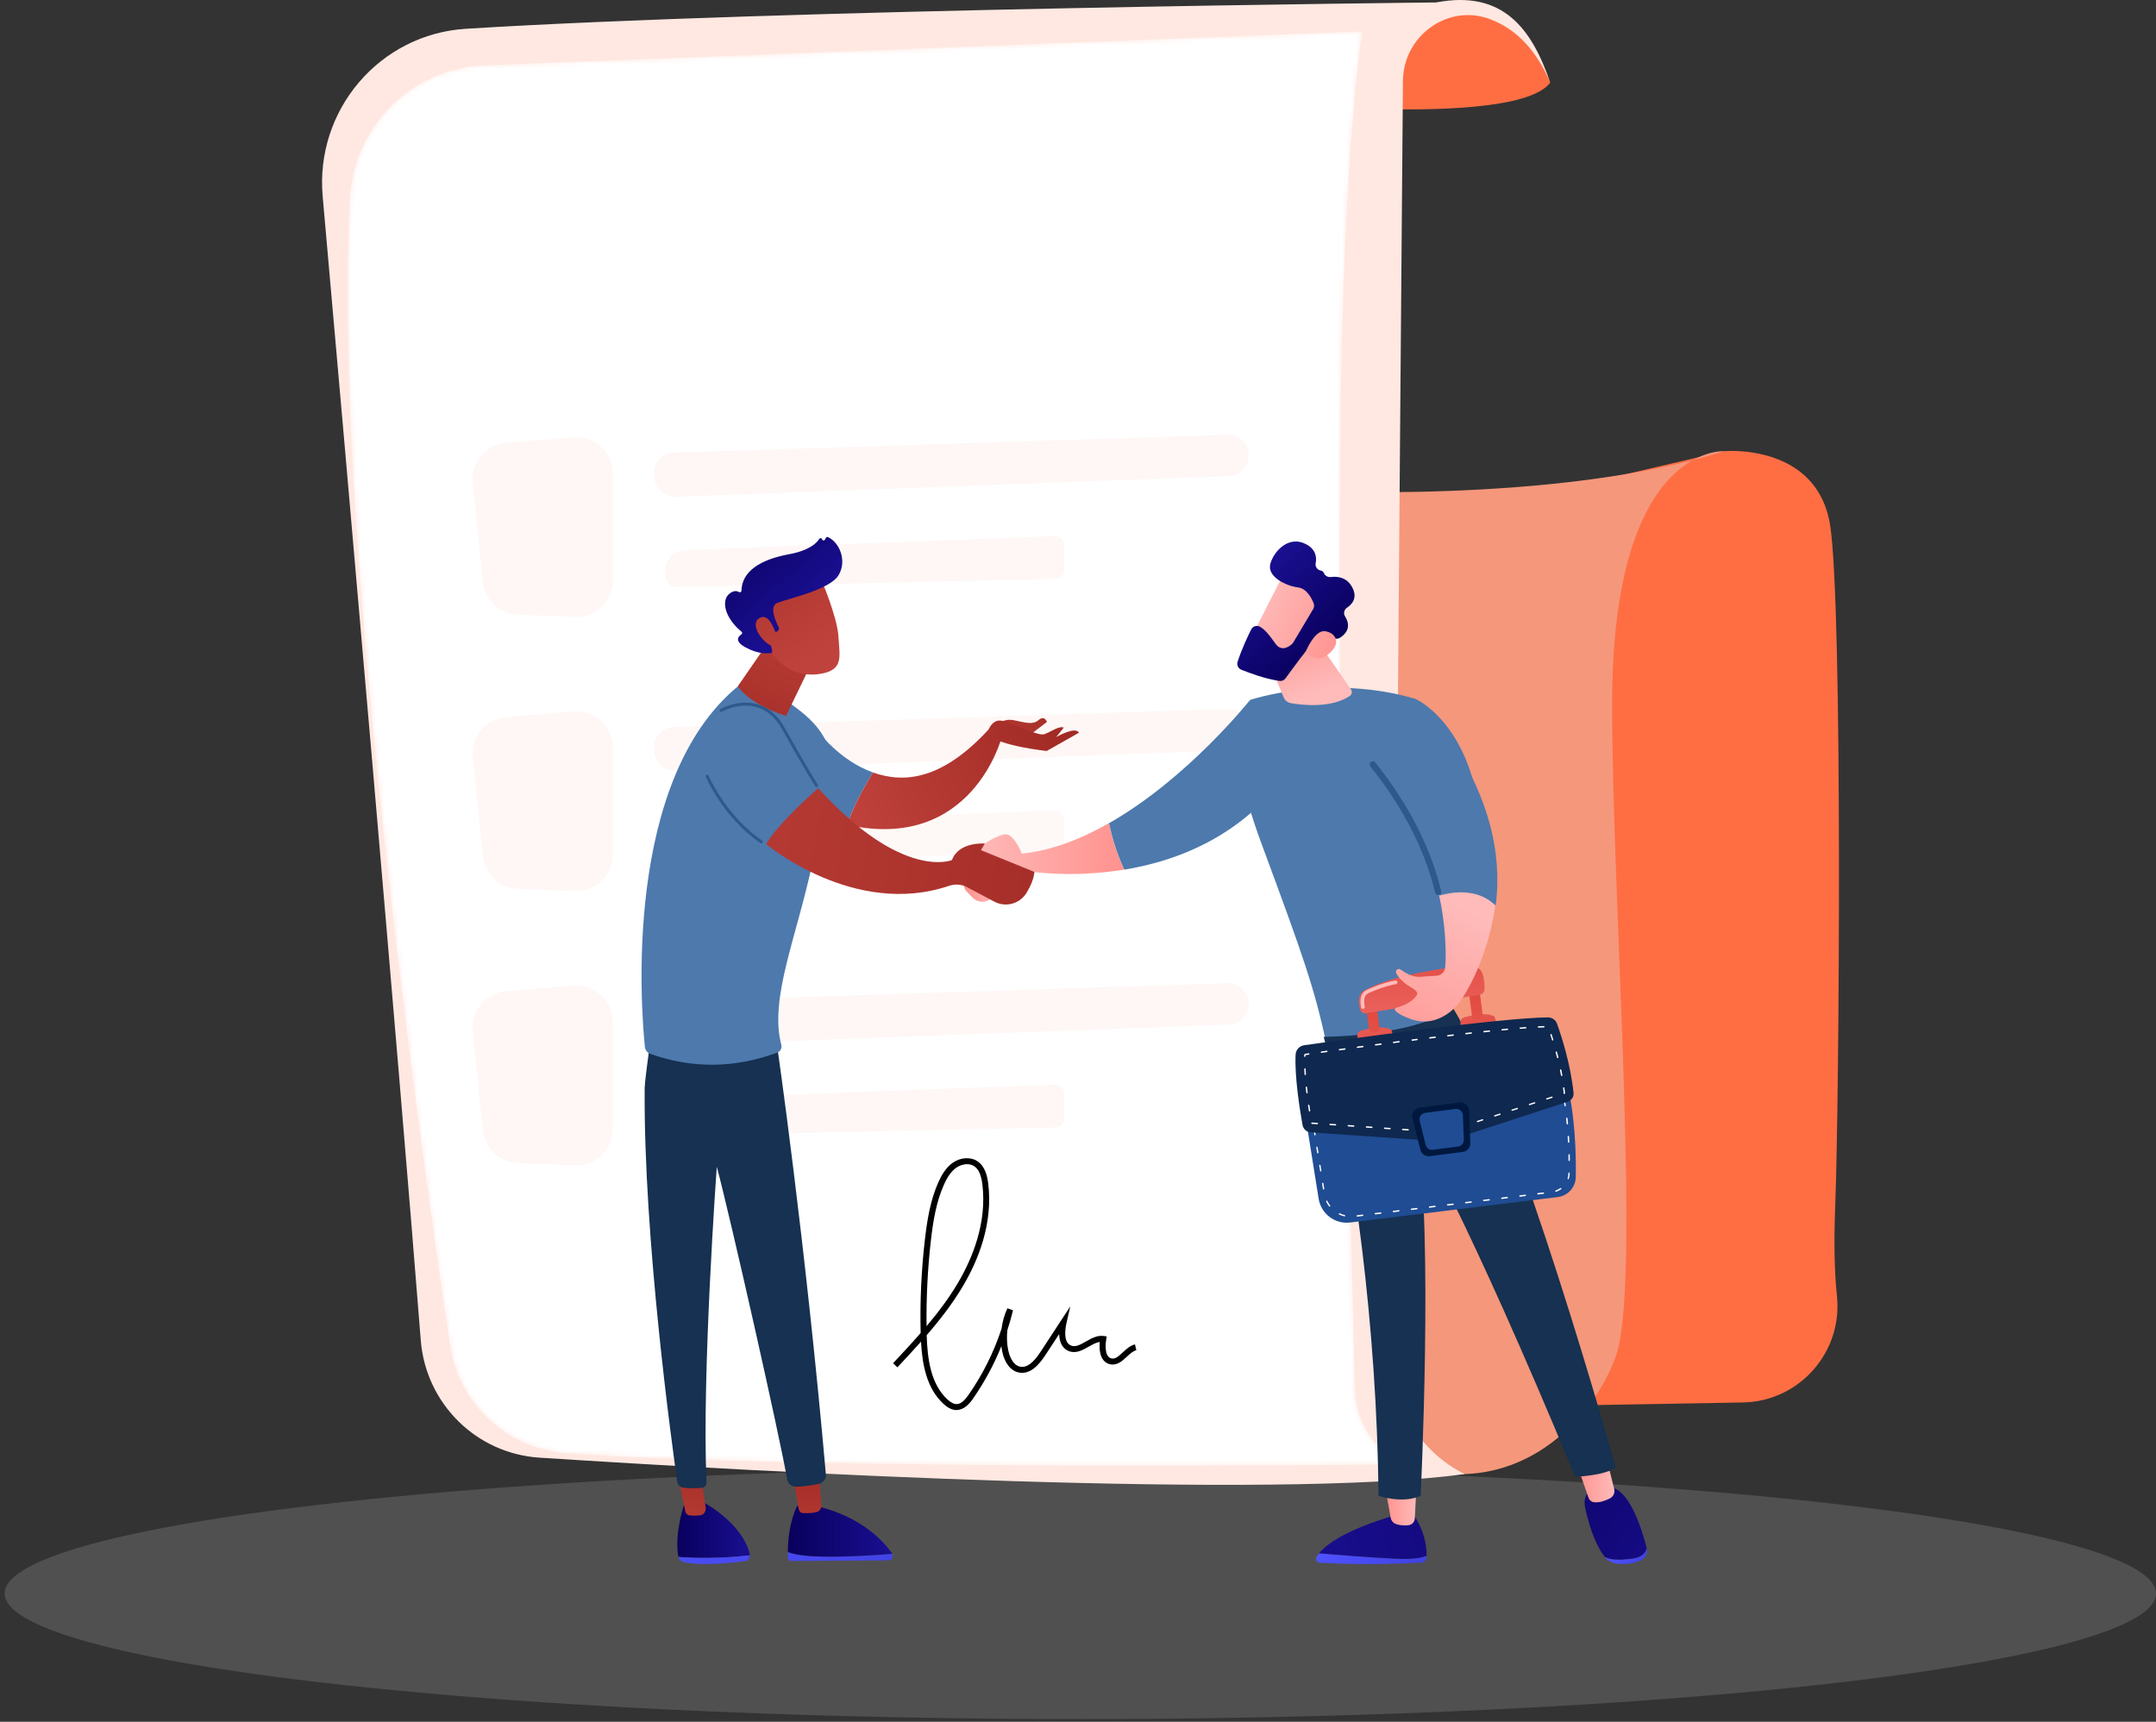
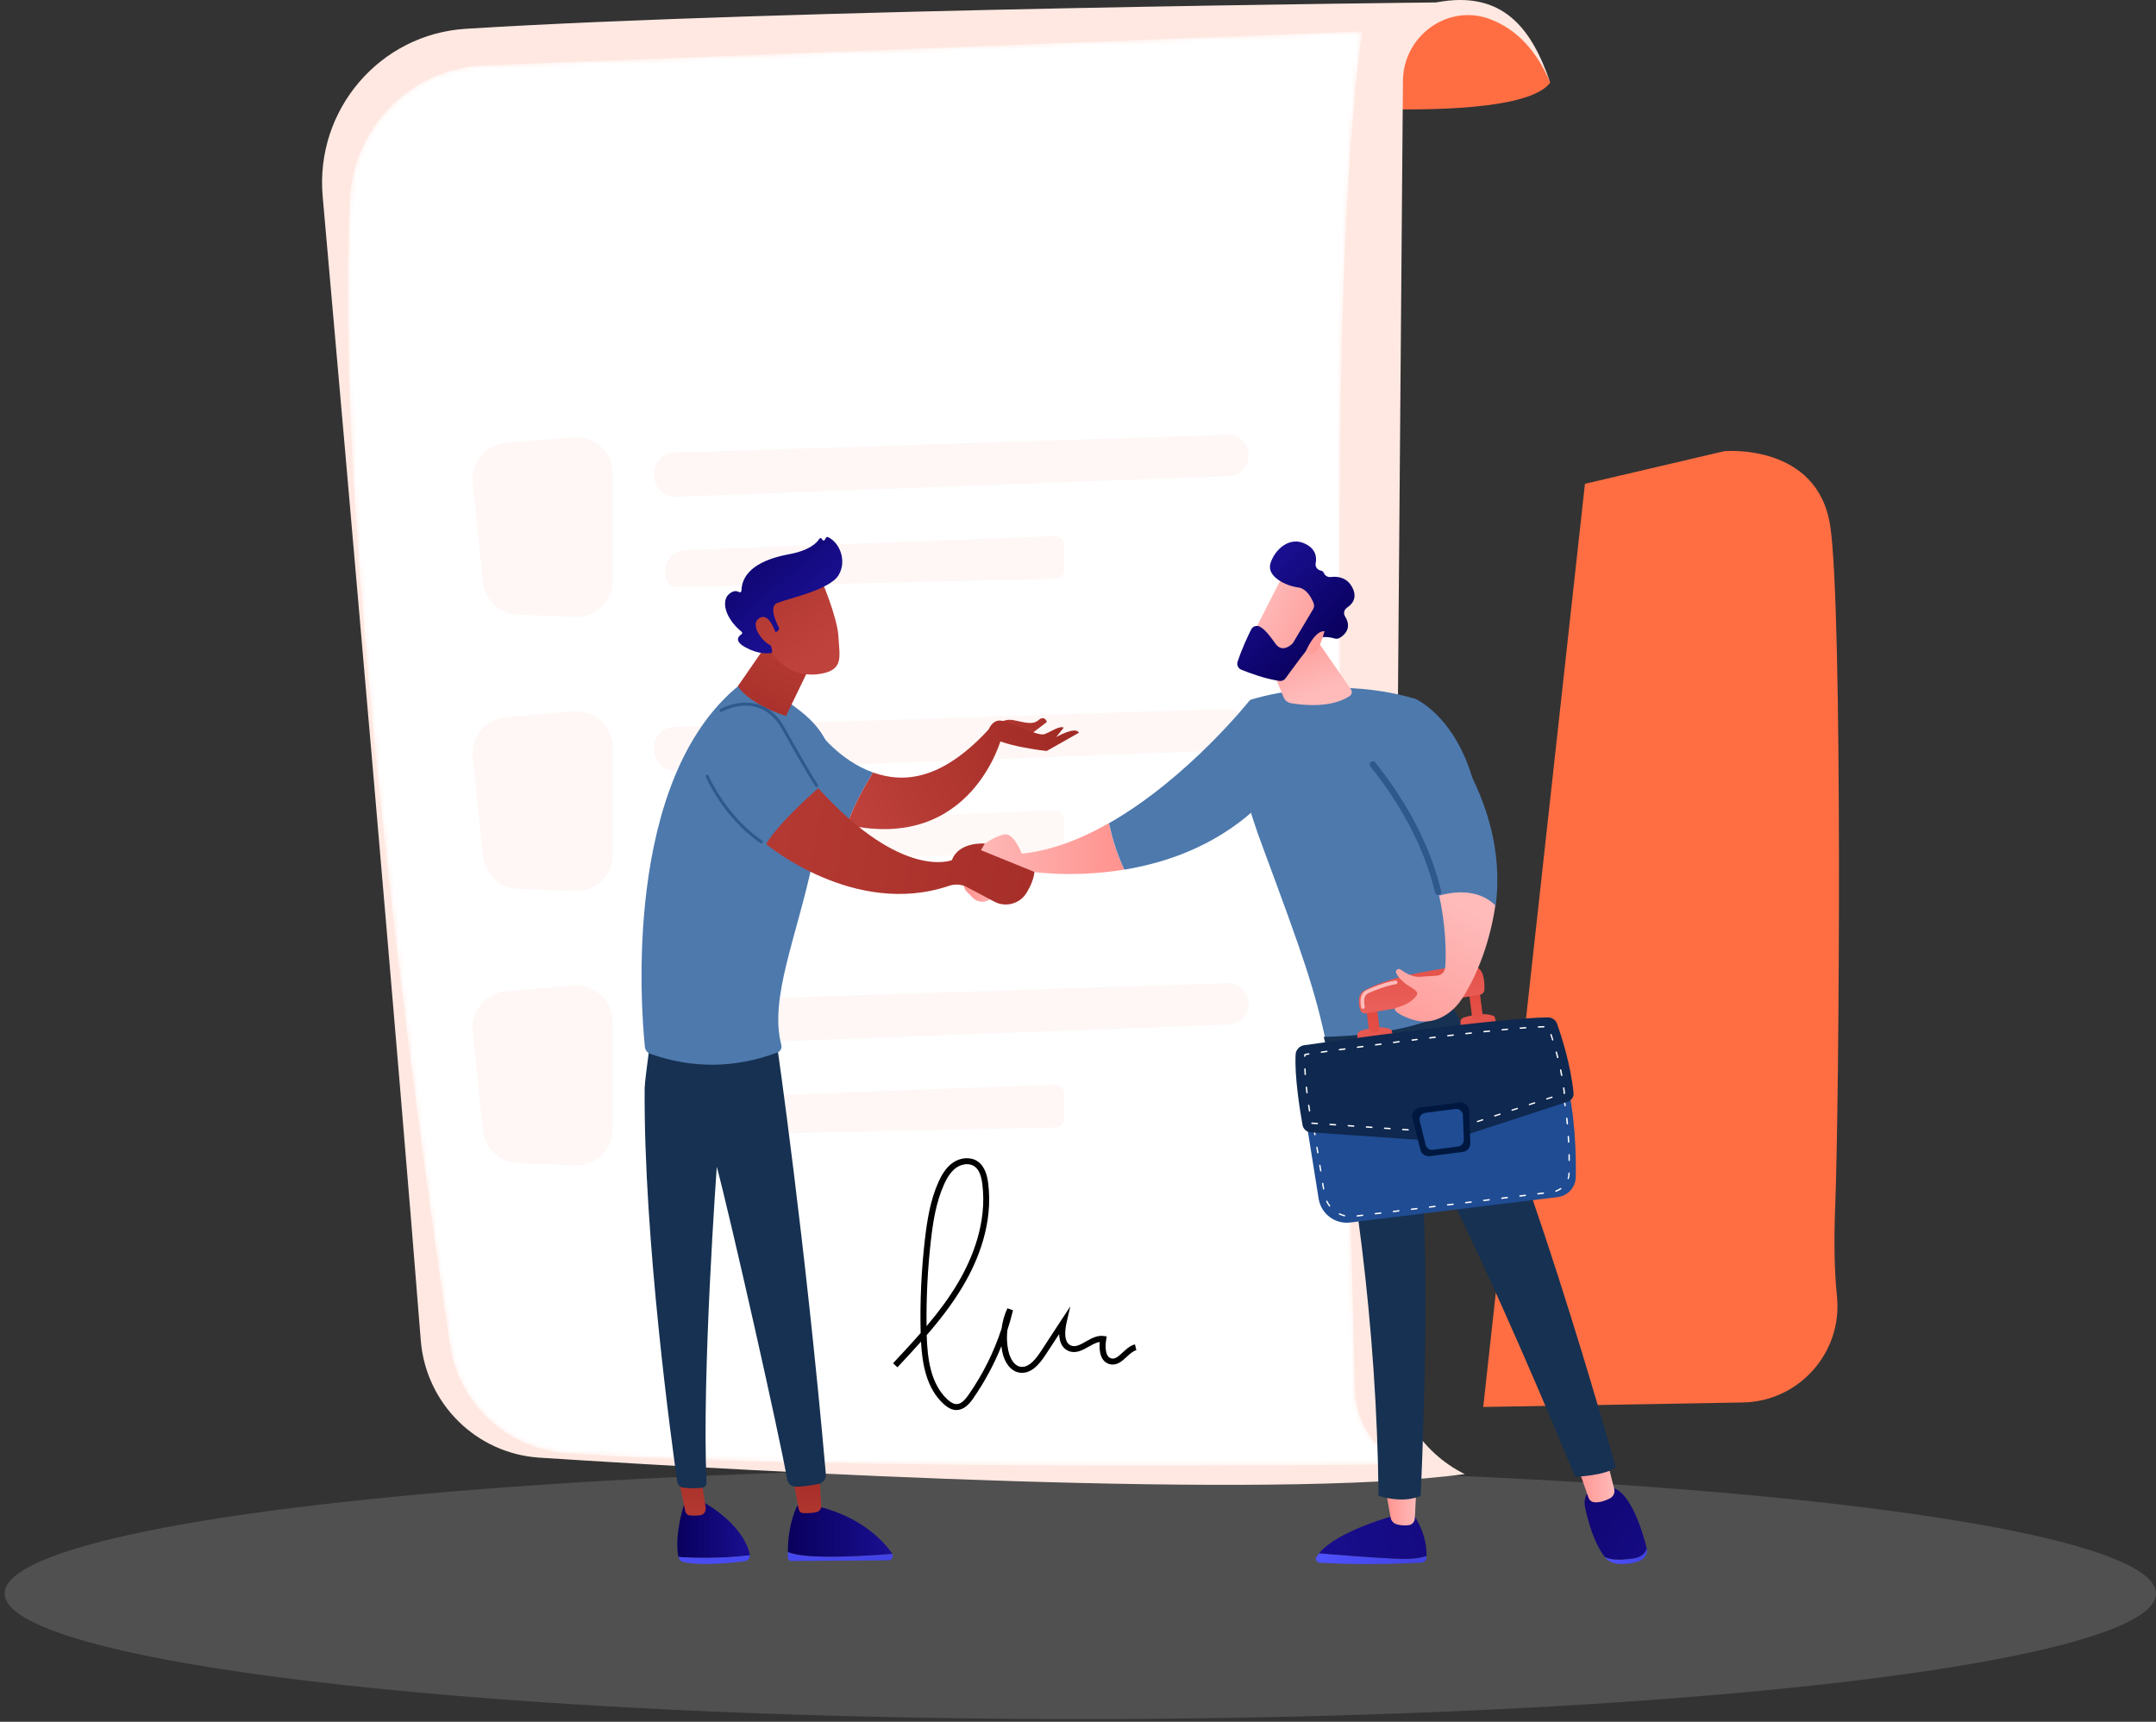
<svg xmlns="http://www.w3.org/2000/svg" width="457" height="365" viewBox="0 0 457 365" fill="none">
  <rect x="0" y="0" width="457" height="365" fill="#333333" stroke="none" />
  <ellipse cx="228.992" cy="337.806" rx="228.008" ry="26.632" fill="#C4C4C4" fill-opacity="0.2" />
  <path d="M335.958 102.562L365.517 95.643C365.517 95.643 385.282 93.863 387.952 111.514C390.622 129.166 389.85 233.765 389.015 255.346C388.737 262.455 388.775 269.029 389.37 274.752C390.622 286.681 381.36 297.109 369.427 297.312L314.396 298.266L335.958 102.562Z" fill="#FF6E43" />
-   <path d="M275.866 103.999C275.866 103.999 329.695 106.974 365.53 95.643C365.53 95.643 341.716 94.003 341.716 149.272C341.716 191.531 347.954 272.183 342.513 287.494C337.072 302.806 316.712 323.382 287.52 305.705C258.315 288.016 275.866 103.999 275.866 103.999Z" fill="#F5977B" />
  <path d="M261.555 21.133C261.555 21.133 320.939 27.644 328.594 17.521C328.594 17.521 322.508 -0.69 304.438 0.531C286.369 1.752 261.555 21.133 261.555 21.133Z" fill="url(#paint0_linear_5125_4998)" />
  <path d="M68.395 41.621C73.584 100.107 84.453 223.832 89.186 284.099C90.236 297.541 100.954 308.147 114.341 309.012C162.008 312.089 269.299 318.054 310.474 312.496C301.047 307.829 295.1 298.139 295.188 287.571L297.377 17.127C297.453 7.577 306.931 0.709 315.826 4.054C321.432 6.165 325.684 10.667 328.594 17.509C324.709 6.127 318.598 -2.203 304.438 0.519C304.438 0.519 165.956 1.905 98.764 6.102C80.493 7.233 66.776 23.295 68.395 41.621Z" fill="#FFE8E1" />
  <mask id="mask0_5125_4998" style="mask-type:alpha" maskUnits="userSpaceOnUse" x="73" y="6" width="225" height="305">
    <path d="M102.649 13.846L288.722 6.648C281.042 63.748 284.281 180.034 287.217 294.629C287.394 301.42 291.354 307.537 297.466 310.436C297.466 310.436 173.358 311.873 120.023 308.071C107.471 307.181 97.221 297.63 95.361 285.116C88.047 236.028 70.534 109.187 74.179 42.028C75.014 26.652 87.338 14.431 102.649 13.846Z" fill="url(#paint1_linear_5125_4998)" />
  </mask>
  <g mask="url(#mask0_5125_4998)">
    <path d="M102.649 13.846L288.722 6.648C281.042 63.748 284.281 180.034 287.217 294.629C287.394 301.42 291.354 307.537 297.466 310.436C297.466 310.436 173.358 311.873 120.023 308.071C107.471 307.181 97.221 297.63 95.361 285.116C88.047 236.028 70.534 109.187 74.179 42.028C75.014 26.652 87.338 14.431 102.649 13.846Z" fill="white" />
    <path d="M100.194 102.409L102.371 123.354C102.763 127.194 105.914 130.158 109.748 130.297L121.883 130.768C126.261 130.933 129.905 127.411 129.905 123.011V100.425C129.905 95.885 126.046 92.324 121.554 92.693L107.242 93.876C102.927 94.232 99.739 98.085 100.194 102.409Z" fill="#FEF7F5" />
    <path d="M142.863 95.961C163.058 95.325 240.587 92.794 260.162 92.158C262.63 92.082 264.667 94.066 264.667 96.546C264.667 98.911 262.807 100.844 260.454 100.933L143.217 105.308C140.964 105.397 139.003 103.731 138.712 101.48L138.636 100.908C138.333 98.339 140.281 96.037 142.863 95.961Z" fill="#FEF7F5" />
    <path d="M141.597 123.57C141.939 124.142 142.571 124.498 143.229 124.485L223.732 122.73C224.745 122.705 225.554 121.878 225.554 120.861V115.532C225.554 114.477 224.681 113.625 223.631 113.663L145.38 116.601C141.888 116.728 139.813 120.556 141.597 123.57Z" fill="#FEF7F5" />
    <path d="M100.194 160.551L102.371 181.496C102.763 185.337 105.914 188.3 109.748 188.44L121.883 188.91C126.261 189.076 129.905 185.553 129.905 181.153V158.554C129.905 154.014 126.046 150.453 121.554 150.822L107.242 152.005C102.927 152.374 99.739 156.227 100.194 160.551Z" fill="#FEF7F5" />
    <path d="M142.863 154.091C163.058 153.455 240.587 150.925 260.162 150.289C262.63 150.212 264.667 152.196 264.667 154.676C264.667 157.042 262.807 158.975 260.454 159.064L143.217 163.438C140.964 163.527 139.003 161.861 138.712 159.61L138.636 159.038C138.333 156.469 140.281 154.167 142.863 154.091Z" fill="#FEF7F5" />
    <path opacity="0.78" d="M141.597 181.713C141.939 182.285 142.571 182.641 143.229 182.629L223.732 180.874C224.745 180.848 225.554 180.022 225.554 179.004V173.676C225.554 172.62 224.681 171.768 223.631 171.806L145.38 174.744C141.888 174.859 139.813 178.699 141.597 181.713Z" fill="#FEF7F5" />
    <path d="M100.194 218.681L102.371 239.626C102.763 243.467 105.914 246.43 109.748 246.57L121.883 247.04C126.261 247.206 129.905 243.683 129.905 239.283V216.685C129.905 212.145 126.046 208.584 121.554 208.953L107.242 210.135C102.927 210.504 99.739 214.357 100.194 218.681Z" fill="#FEF7F5" />
    <path d="M142.863 212.234C163.058 211.598 240.587 209.067 260.162 208.431C262.63 208.355 264.667 210.339 264.667 212.819C264.667 215.184 262.807 217.117 260.454 217.206L143.217 221.581C140.964 221.67 139.003 220.004 138.712 217.753L138.636 217.181C138.333 214.612 140.281 212.31 142.863 212.234Z" fill="#FEF7F5" />
    <path d="M141.597 239.843C141.939 240.415 142.571 240.771 143.229 240.758L223.732 239.004C224.745 238.978 225.554 238.151 225.554 237.134V231.793C225.554 230.737 224.681 229.885 223.631 229.924L145.38 232.861C141.888 233.001 139.813 236.829 141.597 239.843Z" fill="#FEF7F5" />
    <path d="M202.778 298.927C201.855 298.927 200.944 298.495 199.969 297.592C196.401 294.298 195.477 289.237 195.224 284.417C193.579 286.274 191.896 288.067 190.226 289.86L189.302 288.995C191.264 286.897 193.238 284.773 195.148 282.586C194.984 275.985 195.287 269.322 196.047 262.772C196.515 258.754 197.173 254.493 198.906 250.615C199.463 249.381 200.374 247.601 201.956 246.494C203.601 245.337 205.765 245.21 207.207 246.189C208.827 247.283 209.27 249.368 209.46 250.831C210.56 259.453 207.22 267.363 204.208 272.475C201.981 276.265 199.286 279.75 196.426 283.043C196.578 287.978 197.249 293.37 200.817 296.664C201.564 297.35 202.222 297.681 202.829 297.655C203.829 297.617 204.639 296.638 205.309 295.684C208.321 291.348 210.662 286.655 212.294 281.683C212.484 280.182 212.901 278.72 213.534 277.346L214.724 277.766C214.382 279.19 213.977 280.589 213.534 281.962C213.37 283.374 213.42 284.811 213.699 286.197C213.85 286.935 214.47 289.389 216.267 289.733C217.609 289.987 219.001 288.97 220.544 286.604L226.871 276.939L226.074 280.398C225.796 281.619 225.315 284.531 227.01 285.243C227.972 285.638 228.997 285.065 230.174 284.391C231.351 283.73 232.565 283.031 233.945 283.221L234.59 283.31L234.476 283.959C234.413 284.328 233.907 287.609 235.59 287.978C236.361 288.156 237.007 287.609 237.981 286.706C238.753 285.994 239.537 285.256 240.575 285.002L240.866 286.235C240.145 286.413 239.5 287.011 238.829 287.634C237.867 288.525 236.779 289.542 235.298 289.211C233.375 288.779 232.907 286.604 233.109 284.48C232.35 284.595 231.578 285.027 230.768 285.485C229.49 286.21 228.035 287.037 226.504 286.401C225.239 285.879 224.555 284.62 224.505 282.814L221.569 287.291C220.38 289.097 218.52 291.449 215.989 290.966C214.255 290.636 212.914 288.944 212.421 286.439C212.357 286.096 212.294 285.739 212.256 285.383C210.7 289.249 208.713 292.937 206.321 296.396C205.537 297.541 204.423 298.851 202.854 298.902C202.842 298.927 202.816 298.927 202.778 298.927ZM204.98 246.799C204.145 246.799 203.31 247.117 202.703 247.537C201.387 248.465 200.577 250.03 200.083 251.136C198.426 254.862 197.768 258.995 197.325 262.912C196.629 268.94 196.325 275.07 196.401 281.136C198.881 278.198 201.197 275.133 203.133 271.827C206.03 266.88 209.27 259.262 208.22 250.996C207.966 249.05 207.435 247.868 206.524 247.245C206.056 246.927 205.512 246.799 204.98 246.799Z" fill="black" />
  </g>
  <path d="M211.546 187.156C211.546 187.156 206.599 183.901 205.915 184.651C205.675 184.918 205.105 185.821 204.574 186.813C204.194 187.512 204.321 188.377 204.865 188.949L206.143 190.272C207.358 191.531 209.408 191.442 210.483 190.056C211.015 189.356 211.445 188.415 211.546 187.156Z" fill="url(#paint2_linear_5125_4998)" />
  <path d="M216.582 180.963C216.582 180.963 214.887 176.474 212.9 176.881C210.914 177.288 208.75 178.827 208.75 178.827L205.561 183.151C205.561 183.151 214.495 186.686 217.645 184.664C217.645 184.664 226.769 186.254 238.296 184.346C236.626 180.811 235.639 177.263 235.044 174.503C229.223 177.835 222.935 180.315 216.582 180.963Z" fill="url(#paint3_linear_5125_4998)" />
  <path d="M264.945 148.407C264.945 148.407 251.873 164.952 235.069 174.516C235.651 177.262 236.651 180.811 238.321 184.359C247.04 182.922 257.137 179.488 265.691 171.858L264.945 148.407Z" fill="#4D79AD" />
  <path d="M281.243 221.735C278.686 209.526 276.13 202.468 267.577 179.335C264.881 172.061 262.439 164.698 263.616 157.017L264.945 148.394C264.945 148.394 281.572 142.735 300.021 148.153C300.021 148.153 325.176 159.14 308.094 213.379C300.375 222.052 291.366 224.52 281.243 221.735Z" fill="#4D79AD" />
  <path d="M267.767 137.407L272.082 147.822C272.36 148.483 272.942 148.954 273.638 149.068C276.131 149.501 282.142 150.162 286.09 147.555C286.558 147.25 286.684 146.601 286.355 146.131L278.384 134.634L267.767 137.407Z" fill="url(#paint4_linear_5125_4998)" />
  <path d="M272.233 121.472C272.056 121.638 264.59 136.377 264.59 136.377L273.056 140.484L282.192 127.576C282.179 127.576 275.27 118.611 272.233 121.472Z" fill="url(#paint5_linear_5125_4998)" />
  <path d="M278.345 129.128L274.131 136.199C274.068 136.301 273.992 136.402 273.904 136.491C273.397 136.962 271.689 138.323 270.361 136.466C269.234 134.876 268.171 133.439 267.033 132.842C266.362 132.498 265.552 132.765 265.21 133.439C264.515 134.825 263.173 137.649 262.325 140.319C262.11 140.993 262.452 141.705 263.11 141.972C264.818 142.672 268.209 143.931 271.208 144.351C271.702 144.414 272.195 144.211 272.486 143.804C273.777 142.023 277.421 137.051 278.661 135.805C279.813 134.647 281.951 135.08 282.913 135.36C283.28 135.461 283.672 135.41 283.989 135.22C284.963 134.635 286.659 133.159 285.102 130.667C284.71 130.044 284.912 129.23 285.52 128.823C286.608 128.098 287.785 126.75 286.659 124.563C285.52 122.35 283.483 122.146 282.103 122.324C281.496 122.401 280.863 122.083 280.635 121.498C280.534 121.243 280.319 121.027 279.939 120.951C279.218 120.798 278.737 120.137 278.877 119.399C279.117 118.153 278.94 116.525 276.941 115.419C273.296 113.397 270.095 116.691 269.285 119.463C268.475 122.235 272.55 124.194 275.118 124.524C277.004 124.766 278.041 126.839 278.459 127.92C278.598 128.327 278.56 128.759 278.345 129.128Z" fill="url(#paint6_linear_5125_4998)" />
-   <path d="M276.865 137.928C276.865 137.928 278.674 133.63 280.762 133.808C282.837 133.986 284.469 136.059 281.901 138.399C278.687 141.311 276.865 137.928 276.865 137.928Z" fill="url(#paint7_linear_5125_4998)" />
+   <path d="M276.865 137.928C276.865 137.928 278.674 133.63 280.762 133.808C278.687 141.311 276.865 137.928 276.865 137.928Z" fill="url(#paint7_linear_5125_4998)" />
  <path d="M279.598 329.284C283.609 329.628 290.581 330.2 296.086 330.441C299.388 330.581 301.286 330.263 302.387 329.818C302.387 329.945 302.387 330.06 302.375 330.174C302.349 330.759 301.881 331.217 301.299 331.255C290.91 331.84 282.647 331.459 279.712 331.281C279.104 331.242 278.737 330.581 279.054 330.06C279.205 329.793 279.395 329.526 279.598 329.284Z" fill="url(#paint8_linear_5125_4998)" />
  <path d="M296.086 330.441C290.594 330.199 283.622 329.627 279.598 329.284C283.546 324.413 296.086 321.132 296.086 321.132H299.629C302.059 324.654 302.413 328.025 302.388 329.818C301.299 330.263 299.389 330.581 296.086 330.441Z" fill="url(#paint9_linear_5125_4998)" />
  <path d="M300.223 315.32L299.894 321.908C299.856 322.62 299.325 323.218 298.616 323.319C297.908 323.421 296.959 323.434 295.959 323.103C295.339 322.9 294.884 322.378 294.77 321.73L293.631 315.32H300.223Z" fill="url(#paint10_linear_5125_4998)" />
  <path d="M346.206 330.39C347.952 330.148 348.737 329.233 349.066 328.266C349.066 328.279 349.066 328.279 349.079 328.292C349.332 329.322 348.737 330.377 347.547 330.886C346.118 331.496 344.536 331.598 343.321 331.547C342.018 331.496 340.816 330.949 340.158 330.085L340.145 330.072C341.461 330.72 343.308 330.797 346.206 330.39Z" fill="url(#paint11_linear_5125_4998)" />
  <path d="M337.994 315.269H340.917C345.358 315.18 348.155 324.604 349.066 328.253C348.737 329.22 347.952 330.136 346.206 330.377C343.296 330.784 341.461 330.708 340.145 330.059C337.741 326.88 336.551 322.225 335.982 319.517C335.337 316.426 337.994 315.269 337.994 315.269Z" fill="url(#paint12_linear_5125_4998)" />
  <path d="M340.538 309.165L342.157 315.651C342.36 316.439 341.98 317.266 341.246 317.647C340.335 318.118 339.057 318.601 337.893 318.461C337.336 318.398 336.881 318.004 336.704 317.482L334.325 310.666L340.538 309.165Z" fill="url(#paint13_linear_5125_4998)" />
  <path d="M342.474 311.035C340.462 312.828 333.894 313.069 333.894 313.069C310.257 256.058 300.4 240.365 300.4 240.365C303.817 261.883 301.134 317.113 301.134 317.113C297.237 318.843 292.201 317.113 292.201 317.113C291.884 281.887 286.949 244.028 280.584 219.814C296.553 219.458 305.234 215.948 308.018 213.748C321.342 235.316 342.474 311.035 342.474 311.035Z" fill="#163151" />
  <path d="M276.573 235.749L279.509 254.125C280.028 257.33 282.976 259.556 286.19 259.161L330.187 253.769C332.338 253.502 333.971 251.696 334.009 249.535C334.097 244.791 333.92 236.334 331.933 228.64L276.573 235.749Z" fill="#1F4C93" />
  <path d="M287.684 257.914C287.608 257.914 287.545 257.863 287.545 257.787C287.532 257.711 287.596 257.635 287.672 257.622L288.823 257.482C288.912 257.469 288.975 257.533 288.988 257.609C289 257.685 288.937 257.762 288.861 257.774L287.709 257.914C287.697 257.914 287.697 257.914 287.684 257.914ZM285.002 257.863C284.989 257.863 284.976 257.863 284.964 257.863C284.584 257.774 284.204 257.634 283.85 257.469C283.774 257.431 283.749 257.342 283.787 257.278C283.825 257.202 283.913 257.177 283.977 257.215C284.318 257.38 284.673 257.507 285.04 257.596C285.115 257.609 285.166 257.698 285.141 257.774C285.128 257.825 285.065 257.863 285.002 257.863ZM291.518 257.444C291.442 257.444 291.379 257.393 291.379 257.317C291.366 257.24 291.43 257.164 291.506 257.151L292.657 257.011C292.733 256.999 292.809 257.062 292.822 257.139C292.834 257.215 292.771 257.291 292.695 257.304L291.544 257.444C291.531 257.444 291.518 257.444 291.518 257.444ZM295.352 256.973C295.276 256.973 295.213 256.922 295.213 256.846C295.201 256.77 295.264 256.693 295.34 256.681L296.491 256.541C296.58 256.528 296.643 256.592 296.656 256.668C296.668 256.744 296.605 256.821 296.529 256.833L295.378 256.973C295.365 256.973 295.352 256.973 295.352 256.973ZM299.174 256.503C299.098 256.503 299.035 256.452 299.035 256.376C299.022 256.299 299.085 256.223 299.161 256.21L300.313 256.07C300.401 256.058 300.464 256.121 300.477 256.197C300.49 256.274 300.426 256.35 300.351 256.363L299.199 256.503C299.186 256.503 299.186 256.503 299.174 256.503ZM303.008 256.032C302.932 256.032 302.869 255.981 302.869 255.905C302.856 255.829 302.919 255.752 302.995 255.74L304.147 255.6C304.235 255.587 304.299 255.651 304.311 255.727C304.324 255.803 304.261 255.88 304.185 255.892L303.033 256.032C303.021 256.032 303.02 256.032 303.008 256.032ZM281.838 255.791C281.8 255.791 281.75 255.765 281.724 255.74C281.484 255.422 281.269 255.091 281.104 254.722C281.066 254.646 281.104 254.557 281.168 254.532C281.243 254.493 281.332 254.532 281.357 254.595C281.522 254.938 281.724 255.256 281.952 255.562C282.003 255.625 281.99 255.714 281.927 255.765C281.901 255.778 281.863 255.791 281.838 255.791ZM306.842 255.574C306.766 255.574 306.703 255.523 306.703 255.447C306.69 255.371 306.753 255.295 306.829 255.282L307.981 255.142C308.069 255.129 308.133 255.193 308.145 255.269C308.158 255.345 308.095 255.422 308.019 255.434L306.867 255.574C306.855 255.562 306.842 255.574 306.842 255.574ZM310.676 255.104C310.6 255.104 310.537 255.053 310.537 254.977C310.524 254.9 310.587 254.824 310.663 254.811L311.815 254.671C311.891 254.659 311.967 254.722 311.979 254.799C311.992 254.875 311.929 254.951 311.853 254.964L310.701 255.104C310.676 255.104 310.676 255.104 310.676 255.104ZM314.497 254.633C314.422 254.633 314.358 254.582 314.358 254.506C314.346 254.43 314.409 254.353 314.485 254.341L315.636 254.201C315.725 254.188 315.788 254.252 315.801 254.328C315.813 254.404 315.75 254.481 315.674 254.493L314.523 254.633C314.51 254.633 314.51 254.633 314.497 254.633ZM318.331 254.163C318.256 254.163 318.192 254.112 318.192 254.036C318.18 253.959 318.243 253.883 318.319 253.87L319.47 253.73C319.559 253.718 319.622 253.781 319.635 253.858C319.647 253.934 319.584 254.01 319.508 254.023L318.357 254.163C318.344 254.163 318.331 254.163 318.331 254.163ZM322.166 253.692C322.09 253.692 322.026 253.641 322.026 253.565C322.014 253.489 322.077 253.412 322.153 253.4L323.304 253.26C323.393 253.247 323.456 253.311 323.469 253.387C323.482 253.463 323.418 253.54 323.342 253.552L322.191 253.692C322.178 253.692 322.166 253.692 322.166 253.692ZM325.987 253.222C325.911 253.222 325.848 253.171 325.848 253.094C325.835 253.018 325.898 252.942 325.974 252.929L327.126 252.789C327.214 252.777 327.278 252.84 327.29 252.916C327.303 252.993 327.24 253.069 327.164 253.082L326.012 253.222C326 253.222 326 253.222 325.987 253.222ZM329.808 252.662C329.745 252.662 329.695 252.624 329.669 252.56C329.644 252.484 329.682 252.408 329.758 252.37C330.112 252.242 330.441 252.077 330.745 251.861C330.808 251.81 330.897 251.835 330.947 251.899C330.998 251.963 330.973 252.052 330.909 252.103C330.58 252.331 330.226 252.522 329.846 252.649C329.834 252.662 329.821 252.662 329.808 252.662ZM280.56 252.179C280.484 252.179 280.434 252.128 280.421 252.052L280.231 250.907C280.218 250.831 280.269 250.755 280.345 250.742C280.421 250.729 280.497 250.78 280.51 250.856L280.699 252.001C280.712 252.077 280.661 252.153 280.585 252.166C280.573 252.179 280.573 252.179 280.56 252.179ZM332.402 249.991C332.39 249.991 332.377 249.991 332.364 249.979C332.289 249.953 332.251 249.877 332.276 249.801C332.39 249.445 332.453 249.076 332.453 248.694C332.453 248.618 332.516 248.554 332.592 248.554C332.668 248.554 332.731 248.618 332.731 248.707C332.719 249.114 332.655 249.508 332.529 249.89C332.529 249.953 332.466 249.991 332.402 249.991ZM279.953 248.351C279.877 248.351 279.826 248.3 279.814 248.224L279.624 247.079C279.611 247.003 279.662 246.927 279.738 246.914C279.814 246.901 279.889 246.952 279.902 247.028L280.092 248.173C280.105 248.249 280.054 248.326 279.978 248.338C279.965 248.351 279.953 248.351 279.953 248.351ZM332.605 246.125C332.529 246.125 332.466 246.062 332.466 245.986C332.466 245.604 332.453 245.223 332.453 244.828C332.453 244.752 332.516 244.676 332.592 244.676C332.681 244.663 332.744 244.739 332.744 244.816C332.757 245.21 332.757 245.604 332.757 245.986C332.757 246.062 332.693 246.125 332.605 246.125ZM279.333 244.523C279.257 244.523 279.206 244.472 279.194 244.396L279.004 243.251C278.991 243.175 279.042 243.099 279.118 243.086C279.194 243.073 279.269 243.124 279.282 243.201L279.472 244.345C279.485 244.421 279.434 244.498 279.358 244.51C279.345 244.523 279.345 244.523 279.333 244.523ZM332.491 242.247C332.415 242.247 332.352 242.183 332.352 242.107C332.327 241.725 332.314 241.344 332.289 240.95C332.289 240.873 332.339 240.797 332.428 240.797C332.529 240.797 332.58 240.848 332.58 240.937C332.605 241.331 332.63 241.725 332.643 242.107C332.643 242.183 332.58 242.247 332.491 242.247C332.504 242.247 332.504 242.247 332.491 242.247ZM278.725 240.695C278.649 240.695 278.599 240.644 278.586 240.568L278.396 239.424C278.384 239.347 278.434 239.271 278.51 239.258C278.586 239.245 278.662 239.296 278.675 239.373L278.865 240.517C278.877 240.593 278.827 240.67 278.751 240.683C278.738 240.695 278.725 240.695 278.725 240.695ZM332.213 238.381C332.137 238.381 332.073 238.33 332.073 238.254C332.035 237.872 331.998 237.49 331.96 237.096C331.947 237.02 332.01 236.944 332.086 236.931C332.162 236.918 332.238 236.982 332.251 237.058C332.289 237.452 332.339 237.834 332.377 238.215C332.39 238.292 332.327 238.368 332.251 238.368C332.225 238.381 332.225 238.381 332.213 238.381ZM278.105 236.867C278.029 236.867 277.979 236.816 277.966 236.74L277.764 235.443L278.827 235.303C278.903 235.29 278.978 235.354 278.991 235.43C279.004 235.507 278.94 235.583 278.865 235.596L278.105 235.697L278.27 236.702C278.282 236.778 278.232 236.855 278.156 236.867C278.131 236.867 278.118 236.867 278.105 236.867ZM281.522 235.252C281.446 235.252 281.383 235.201 281.383 235.125C281.37 235.049 281.433 234.973 281.509 234.96L282.661 234.807C282.749 234.794 282.813 234.858 282.825 234.934C282.838 235.011 282.775 235.087 282.699 235.1L281.547 235.252C281.534 235.252 281.522 235.252 281.522 235.252ZM285.343 234.756C285.267 234.756 285.204 234.705 285.204 234.629C285.191 234.553 285.255 234.477 285.331 234.464L286.482 234.311C286.571 234.298 286.634 234.362 286.647 234.438C286.659 234.515 286.596 234.591 286.52 234.604L285.369 234.756C285.356 234.756 285.356 234.756 285.343 234.756ZM331.744 234.527C331.669 234.527 331.618 234.477 331.605 234.4C331.542 234.019 331.491 233.637 331.428 233.256C331.415 233.179 331.466 233.103 331.542 233.09C331.631 233.078 331.694 233.129 331.706 233.205C331.77 233.586 331.833 233.968 331.896 234.362C331.909 234.438 331.858 234.515 331.77 234.527C331.757 234.527 331.744 234.527 331.744 234.527ZM289.177 234.273C289.101 234.273 289.038 234.222 289.038 234.146C289.025 234.07 289.089 233.993 289.165 233.981L290.316 233.828C290.405 233.815 290.468 233.879 290.481 233.955C290.493 234.031 290.43 234.108 290.354 234.12L289.203 234.273C289.19 234.273 289.177 234.273 289.177 234.273ZM292.999 233.777C292.923 233.777 292.86 233.726 292.86 233.65C292.847 233.574 292.91 233.497 292.986 233.485L294.138 233.332C294.226 233.319 294.289 233.383 294.302 233.459C294.315 233.535 294.251 233.612 294.176 233.624L293.024 233.777C293.011 233.777 293.011 233.777 292.999 233.777ZM296.833 233.281C296.757 233.281 296.694 233.23 296.694 233.154C296.681 233.078 296.744 233.001 296.82 232.989L297.972 232.836C298.06 232.823 298.124 232.887 298.136 232.963C298.149 233.039 298.086 233.116 298.01 233.129L296.858 233.281C296.845 233.281 296.833 233.281 296.833 233.281ZM300.654 232.798C300.578 232.798 300.515 232.747 300.515 232.671C300.502 232.594 300.566 232.518 300.642 232.505L301.793 232.353C301.882 232.34 301.945 232.404 301.958 232.48C301.97 232.556 301.907 232.633 301.831 232.645L300.68 232.798C300.667 232.798 300.667 232.798 300.654 232.798ZM304.488 232.302C304.412 232.302 304.349 232.251 304.349 232.175C304.336 232.098 304.4 232.022 304.476 232.009L305.627 231.857C305.716 231.844 305.779 231.908 305.792 231.984C305.804 232.06 305.741 232.137 305.665 232.149L304.514 232.302C304.501 232.302 304.488 232.302 304.488 232.302ZM308.31 231.806C308.234 231.806 308.171 231.755 308.171 231.679C308.158 231.602 308.221 231.526 308.297 231.513L309.449 231.361C309.537 231.348 309.6 231.412 309.613 231.488C309.626 231.564 309.562 231.641 309.487 231.653L308.335 231.806C308.322 231.806 308.322 231.806 308.31 231.806ZM312.144 231.31C312.068 231.31 312.005 231.259 312.005 231.183C311.992 231.106 312.055 231.03 312.131 231.017L313.283 230.865C313.371 230.852 313.435 230.916 313.447 230.992C313.46 231.068 313.397 231.145 313.321 231.157L312.169 231.31C312.156 231.31 312.144 231.31 312.144 231.31ZM315.965 230.827C315.889 230.827 315.826 230.776 315.826 230.7C315.813 230.623 315.877 230.547 315.953 230.534L317.104 230.382C317.193 230.369 317.256 230.432 317.269 230.509C317.281 230.585 317.218 230.661 317.142 230.674L315.991 230.827C315.978 230.827 315.978 230.827 315.965 230.827ZM331.048 230.725C330.985 230.725 330.922 230.674 330.909 230.611C330.821 230.229 330.745 229.86 330.644 229.479C330.631 229.402 330.669 229.326 330.745 229.301C330.821 229.275 330.897 229.326 330.922 229.402C331.011 229.784 331.099 230.165 331.188 230.534C331.2 230.611 331.15 230.687 331.074 230.712C331.061 230.712 331.061 230.725 331.048 230.725ZM319.799 230.331C319.723 230.331 319.66 230.28 319.66 230.204C319.647 230.127 319.711 230.051 319.787 230.038L320.938 229.886C321.027 229.873 321.09 229.936 321.103 230.013C321.115 230.089 321.052 230.165 320.976 230.178L319.825 230.331C319.812 230.331 319.799 230.331 319.799 230.331ZM323.621 229.835C323.545 229.835 323.482 229.784 323.482 229.708C323.469 229.631 323.532 229.555 323.608 229.542L324.76 229.39C324.848 229.377 324.911 229.441 324.924 229.517C324.937 229.593 324.873 229.669 324.798 229.682L323.646 229.835C323.633 229.835 323.633 229.835 323.621 229.835ZM327.455 229.352C327.379 229.352 327.316 229.301 327.316 229.224C327.303 229.148 327.366 229.072 327.442 229.059L328.594 228.906C328.682 228.894 328.746 228.957 328.758 229.034C328.771 229.11 328.708 229.186 328.632 229.199L327.48 229.352C327.467 229.352 327.455 229.352 327.455 229.352Z" fill="white" />
  <path d="M287.759 220.691L287.708 219.254C287.81 218.898 288.088 218.619 288.455 218.504C289.796 218.11 293.15 217.283 294.934 218.301L295.389 219.928L287.759 220.691Z" fill="url(#paint14_linear_5125_4998)" />
  <path d="M291.859 218.771C291.555 218.885 291.239 218.924 290.91 218.885C290.518 218.835 290.202 218.529 290.151 218.135L289.582 213.684L291.834 213.392L292.403 217.843C292.454 218.25 292.226 218.631 291.859 218.771Z" fill="url(#paint15_linear_5125_4998)" />
  <path d="M309.613 217.881L309.562 216.444C309.664 216.088 309.942 215.808 310.309 215.694C311.65 215.299 315.003 214.473 316.788 215.49L317.243 217.118L309.613 217.881Z" fill="url(#paint16_linear_5125_4998)" />
  <path d="M313.713 215.961C313.409 216.075 313.093 216.113 312.764 216.075C312.371 216.024 312.055 215.719 312.004 215.325L311.372 210.403L313.624 210.111L314.257 215.032C314.307 215.439 314.08 215.821 313.713 215.961Z" fill="url(#paint17_linear_5125_4998)" />
  <path d="M289.493 214.816L313.649 210.887C314.205 210.798 314.623 210.34 314.648 209.78C314.686 209.004 314.661 207.847 314.332 206.677C313.965 205.355 312.687 204.503 311.32 204.642C306.778 205.113 295.263 206.601 289.227 209.945C288.594 210.302 288.164 210.937 288.088 211.662C288.012 212.349 288.012 213.265 288.341 214.142C288.506 214.613 288.999 214.892 289.493 214.816Z" fill="url(#paint18_linear_5125_4998)" />
  <path d="M288.898 213.875C288.721 213.875 288.569 213.748 288.519 213.57C288.506 213.532 288.291 212.578 288.43 211.612C288.544 210.823 289.063 210.136 289.797 209.806C291.113 209.233 293.631 208.203 295.769 207.873C295.984 207.847 296.174 207.987 296.212 208.191C296.25 208.407 296.098 208.598 295.896 208.636C293.77 208.966 291.151 210.06 290.113 210.518C289.619 210.734 289.278 211.192 289.202 211.713C289.088 212.527 289.278 213.379 289.278 213.392C289.328 213.595 289.202 213.812 288.987 213.863C288.961 213.875 288.923 213.875 288.898 213.875Z" fill="url(#paint19_linear_5125_4998)" />
  <path d="M276.422 221.582C284.242 220.475 318.116 215.757 328.112 215.681C328.973 215.681 329.745 216.215 330.036 217.016C330.959 219.585 332.908 225.575 333.541 231.679C333.629 232.506 333.111 233.282 332.313 233.549L310.372 240.721L302.387 241.751L277.826 240.047C276.966 239.984 276.245 239.348 276.093 238.496C275.549 235.456 274.385 228.297 274.625 223.566C274.676 222.561 275.435 221.734 276.422 221.582Z" fill="#0F284F" />
  <path d="M302.362 239.933L301.172 239.856C301.096 239.856 301.033 239.78 301.033 239.704C301.033 239.627 301.109 239.564 301.185 239.564L302.336 239.64L302.956 239.564C303.045 239.551 303.108 239.615 303.121 239.691C303.134 239.767 303.07 239.844 302.994 239.856L302.362 239.933ZM298.49 239.666L297.326 239.589C297.25 239.589 297.186 239.513 297.186 239.437C297.186 239.36 297.262 239.297 297.338 239.297L298.49 239.373C298.566 239.373 298.629 239.449 298.629 239.526C298.629 239.602 298.566 239.666 298.49 239.666ZM305.664 239.5C305.588 239.5 305.525 239.449 305.525 239.373C305.512 239.297 305.576 239.22 305.652 239.208L306.803 239.055C306.892 239.042 306.955 239.106 306.968 239.182C306.98 239.259 306.917 239.335 306.841 239.348L305.69 239.5C305.677 239.5 305.677 239.5 305.664 239.5ZM294.643 239.398C294.63 239.398 294.643 239.398 294.643 239.398L293.479 239.322C293.403 239.322 293.34 239.246 293.34 239.17C293.34 239.093 293.416 239.03 293.491 239.03L294.643 239.106C294.719 239.106 294.782 239.182 294.782 239.259C294.782 239.335 294.719 239.398 294.643 239.398ZM290.796 239.131C290.784 239.131 290.784 239.131 290.796 239.131L289.632 239.055C289.556 239.055 289.493 238.979 289.493 238.903C289.493 238.826 289.569 238.763 289.645 238.763L290.796 238.839C290.872 238.839 290.935 238.915 290.935 238.992C290.935 239.068 290.872 239.131 290.796 239.131ZM309.498 239.004C309.423 239.004 309.359 238.953 309.359 238.877C309.347 238.801 309.41 238.724 309.486 238.712L309.941 238.648L310.574 238.445C310.65 238.419 310.726 238.457 310.751 238.534C310.776 238.61 310.738 238.686 310.663 238.712L310.005 238.928L309.524 238.992C309.511 239.004 309.498 239.004 309.498 239.004ZM286.949 238.864C286.937 238.864 286.937 238.864 286.949 238.864L285.785 238.788C285.709 238.788 285.646 238.712 285.646 238.635C285.646 238.559 285.722 238.508 285.798 238.496L286.949 238.572C287.025 238.572 287.089 238.648 287.089 238.724C287.076 238.801 287.013 238.864 286.949 238.864ZM283.09 238.597L281.926 238.521C281.85 238.521 281.787 238.445 281.787 238.368C281.787 238.292 281.863 238.241 281.939 238.229L283.09 238.305C283.166 238.305 283.229 238.381 283.229 238.457C283.229 238.534 283.166 238.597 283.09 238.597ZM279.243 238.33C279.231 238.33 279.243 238.33 279.243 238.33L278.079 238.254C278.003 238.254 277.94 238.178 277.94 238.101C277.94 238.025 278.029 237.974 278.092 237.961L279.243 238.038C279.319 238.038 279.383 238.114 279.383 238.19C279.383 238.267 279.319 238.33 279.243 238.33ZM313.181 237.898C313.117 237.898 313.067 237.86 313.041 237.796C313.016 237.72 313.054 237.644 313.13 237.618L314.231 237.262C314.307 237.237 314.383 237.275 314.408 237.351C314.433 237.427 314.395 237.504 314.319 237.529L313.219 237.885C313.219 237.898 313.206 237.898 313.181 237.898ZM316.85 236.702C316.787 236.702 316.736 236.664 316.711 236.601C316.686 236.524 316.724 236.448 316.8 236.423L317.901 236.067C317.976 236.041 318.052 236.079 318.078 236.156C318.103 236.232 318.065 236.308 317.989 236.334L316.888 236.69C316.888 236.69 316.876 236.702 316.85 236.702ZM277.573 235.634C277.497 235.634 277.447 235.583 277.434 235.507C277.371 235.138 277.32 234.757 277.257 234.35C277.244 234.273 277.295 234.197 277.383 234.184C277.459 234.172 277.535 234.223 277.548 234.312C277.611 234.706 277.662 235.1 277.725 235.456C277.738 235.532 277.687 235.609 277.611 235.621C277.586 235.634 277.586 235.634 277.573 235.634ZM320.52 235.494C320.457 235.494 320.406 235.456 320.381 235.393C320.355 235.316 320.393 235.24 320.469 235.215L321.57 234.858C321.646 234.833 321.722 234.871 321.747 234.947C321.773 235.024 321.735 235.1 321.659 235.126L320.558 235.482C320.558 235.494 320.545 235.494 320.52 235.494ZM324.202 234.299C324.139 234.299 324.088 234.261 324.063 234.197C324.038 234.121 324.076 234.045 324.151 234.019L325.252 233.663C325.328 233.638 325.404 233.676 325.429 233.752C325.455 233.828 325.417 233.905 325.341 233.93L324.24 234.286C324.227 234.299 324.215 234.299 324.202 234.299ZM327.872 233.103C327.808 233.103 327.758 233.065 327.732 233.002C327.707 232.925 327.745 232.849 327.821 232.824L328.922 232.468C328.998 232.442 329.074 232.48 329.099 232.557C329.124 232.633 329.086 232.709 329.01 232.735L327.91 233.091C327.897 233.103 327.884 233.103 327.872 233.103ZM331.541 231.908C331.478 231.908 331.427 231.87 331.402 231.806C331.389 231.755 331.402 231.692 331.44 231.654C331.402 231.323 331.364 230.992 331.313 230.662C331.301 230.585 331.364 230.509 331.44 230.496C331.516 230.484 331.592 230.547 331.604 230.624C331.655 230.992 331.693 231.361 331.744 231.73L331.756 231.844L331.592 231.895C331.567 231.895 331.554 231.908 331.541 231.908ZM277.042 231.794C276.966 231.794 276.902 231.743 276.902 231.666C276.852 231.285 276.814 230.903 276.763 230.509C276.751 230.433 276.814 230.357 276.89 230.344C276.978 230.344 277.042 230.395 277.054 230.471C277.092 230.853 277.143 231.247 277.181 231.628C277.193 231.705 277.13 231.781 277.054 231.794H277.042ZM331.022 228.106C330.959 228.106 330.896 228.055 330.883 227.991C330.807 227.61 330.731 227.228 330.655 226.859C330.643 226.783 330.693 226.707 330.769 226.681C330.845 226.669 330.921 226.719 330.946 226.796C331.022 227.177 331.098 227.559 331.174 227.94C331.187 228.017 331.136 228.093 331.06 228.106C331.035 228.106 331.022 228.106 331.022 228.106ZM276.662 227.928C276.586 227.928 276.523 227.864 276.523 227.788C276.498 227.393 276.472 226.999 276.46 226.618C276.46 226.541 276.523 226.465 276.599 226.465C276.687 226.452 276.751 226.529 276.751 226.605C276.763 226.987 276.789 227.368 276.814 227.762C276.814 227.864 276.751 227.928 276.662 227.928ZM330.175 224.316C330.111 224.316 330.048 224.278 330.035 224.201C329.934 223.82 329.833 223.438 329.744 223.082C329.719 223.006 329.77 222.93 329.846 222.904C329.922 222.879 329.997 222.93 330.023 223.006C330.124 223.375 330.225 223.744 330.326 224.138C330.352 224.214 330.301 224.29 330.225 224.316C330.2 224.316 330.187 224.316 330.175 224.316ZM276.573 224.062C276.485 224.062 276.422 223.985 276.434 223.909L276.447 223.655C276.46 223.515 276.561 223.4 276.687 223.388L277.396 223.286C277.472 223.273 277.548 223.324 277.56 223.413C277.573 223.489 277.522 223.566 277.434 223.578L276.725 223.68V223.922C276.713 223.998 276.649 224.062 276.573 224.062ZM280.091 223.197C280.015 223.197 279.952 223.146 279.952 223.07C279.939 222.993 279.99 222.917 280.079 222.904L281.23 222.739C281.319 222.726 281.382 222.79 281.394 222.866C281.407 222.942 281.344 223.019 281.268 223.031L280.116 223.197C280.104 223.197 280.091 223.197 280.091 223.197ZM283.913 222.675C283.837 222.675 283.773 222.625 283.773 222.548C283.761 222.472 283.824 222.396 283.9 222.383L285.051 222.23C285.127 222.218 285.203 222.281 285.216 222.357C285.229 222.434 285.165 222.51 285.089 222.523L283.938 222.675C283.925 222.675 283.925 222.675 283.913 222.675ZM287.734 222.154C287.658 222.154 287.595 222.103 287.595 222.027C287.582 221.951 287.645 221.874 287.721 221.861L288.873 221.709C288.949 221.696 289.025 221.76 289.037 221.836C289.05 221.912 288.987 221.989 288.911 222.001L287.759 222.154C287.747 222.154 287.747 222.154 287.734 222.154ZM291.568 221.645C291.492 221.645 291.429 221.594 291.429 221.518C291.416 221.442 291.48 221.366 291.555 221.353L292.707 221.2C292.783 221.187 292.859 221.251 292.871 221.327C292.884 221.404 292.821 221.48 292.745 221.493L291.593 221.645C291.581 221.645 291.568 221.645 291.568 221.645ZM295.39 221.137C295.314 221.137 295.25 221.086 295.25 221.009C295.238 220.933 295.301 220.857 295.377 220.844L296.528 220.692C296.617 220.679 296.68 220.742 296.693 220.819C296.705 220.895 296.642 220.971 296.566 220.984L295.415 221.137C295.402 221.137 295.402 221.137 295.39 221.137ZM299.249 220.653L299.211 220.361L300.35 220.221C300.426 220.208 300.502 220.272 300.514 220.348C300.527 220.424 300.464 220.501 300.388 220.513L299.249 220.653ZM329.124 220.59C329.061 220.59 329.01 220.552 328.985 220.488C328.859 220.094 328.745 219.725 328.631 219.382C328.606 219.305 328.644 219.229 328.719 219.204C328.795 219.178 328.871 219.216 328.897 219.293C329.01 219.636 329.124 220.005 329.251 220.399C329.276 220.475 329.238 220.552 329.15 220.577C329.15 220.59 329.137 220.59 329.124 220.59ZM303.058 220.17C302.982 220.17 302.918 220.119 302.918 220.043C302.906 219.967 302.969 219.89 303.045 219.878L304.197 219.738C304.272 219.725 304.348 219.789 304.361 219.865C304.374 219.941 304.31 220.017 304.234 220.03L303.083 220.17C303.07 220.17 303.058 220.17 303.058 220.17ZM306.879 219.712C306.803 219.712 306.74 219.661 306.74 219.585C306.727 219.509 306.791 219.433 306.866 219.42L308.018 219.28C308.107 219.267 308.17 219.331 308.182 219.407C308.195 219.483 308.132 219.56 308.056 219.572L306.904 219.712C306.892 219.712 306.892 219.712 306.879 219.712ZM310.713 219.267C310.637 219.267 310.574 219.216 310.574 219.14C310.561 219.064 310.625 218.987 310.701 218.975L311.852 218.848C311.928 218.835 312.004 218.898 312.017 218.975C312.029 219.051 311.966 219.127 311.89 219.14L310.738 219.267C310.726 219.267 310.726 219.267 310.713 219.267ZM314.56 218.848C314.484 218.848 314.421 218.797 314.421 218.72C314.408 218.644 314.471 218.568 314.547 218.555L315.699 218.441C315.775 218.428 315.851 218.491 315.863 218.568C315.876 218.644 315.813 218.72 315.737 218.733L314.585 218.848C314.56 218.848 314.56 218.848 314.56 218.848ZM318.394 218.453C318.318 218.453 318.255 218.402 318.255 218.326C318.242 218.25 318.305 218.174 318.381 218.174C318.774 218.135 319.153 218.097 319.533 218.059C319.621 218.046 319.685 218.11 319.685 218.186C319.697 218.263 319.634 218.339 319.558 218.339C319.179 218.377 318.799 218.415 318.407 218.453H318.394ZM322.241 218.11C322.165 218.11 322.102 218.046 322.102 217.97C322.102 217.894 322.152 217.817 322.241 217.817C322.646 217.779 323.025 217.754 323.392 217.728C323.481 217.728 323.544 217.779 323.544 217.868C323.544 217.945 323.493 218.021 323.405 218.021C323.038 218.059 322.646 218.084 322.241 218.11ZM326.087 217.856C326.012 217.856 325.948 217.792 325.948 217.716C325.948 217.639 326.012 217.563 326.087 217.563C326.505 217.538 326.885 217.525 327.252 217.512C327.328 217.512 327.391 217.576 327.391 217.652C327.391 217.728 327.328 217.805 327.252 217.805C326.897 217.817 326.505 217.843 326.087 217.856C326.1 217.856 326.087 217.856 326.087 217.856Z" fill="white" />
  <path d="M310.068 244.193L303.07 245.096C302.159 245.21 301.299 244.625 301.071 243.735L299.401 237.071C299.135 236.016 299.857 234.947 300.945 234.808L309.347 233.727C310.41 233.587 311.359 234.401 311.397 235.469L311.662 242.311C311.688 243.265 311.004 244.078 310.068 244.193Z" fill="#00183F" />
  <path d="M309.043 243.061L303.716 243.748C303.02 243.837 302.362 243.392 302.197 242.705L300.932 237.631C300.73 236.817 301.274 236.016 302.109 235.914L308.512 235.087C309.321 234.986 310.043 235.596 310.081 236.41L310.283 241.624C310.283 242.349 309.764 242.972 309.043 243.061Z" fill="#1F4C93" />
  <path d="M304.881 189.14C306.526 195.995 306.576 202.697 306.323 205.138C306.234 206.054 305.488 206.779 304.577 206.843C303.539 206.919 302.109 207.008 300.844 207.084C299.452 207.16 297.896 206.283 296.871 205.533C296.339 205.151 295.656 205.749 295.96 206.321C296.466 207.326 297.352 208.114 298.225 208.776C298.756 209.183 300.502 209.895 300.389 210.683C300.351 210.938 300.199 211.154 300.034 211.344C299.06 212.514 297.592 213.15 296.137 213.595C295.96 213.646 295.757 213.71 295.631 213.85C295.593 214.791 298.49 215.846 299.237 216.101C300.351 216.469 301.54 216.635 302.717 216.508C305.627 216.202 308.322 214.18 309.891 211.739C314.08 205.227 316.256 197.368 317.041 191.353C313.131 187.462 307.234 188.454 304.881 189.14Z" fill="url(#paint20_linear_5125_4998)" />
  <path d="M317.028 191.988C320.141 168.373 302.034 150.212 302.034 150.212L291.265 162.841C299.439 173.091 303.337 182.476 305.108 189.852C307.449 189.165 313.131 188.071 317.028 191.988Z" fill="#4D79AD" />
  <path d="M304.842 189.738C304.539 189.738 304.273 189.534 304.197 189.229C302.008 180.136 297.389 171.145 290.48 162.485C290.253 162.192 290.291 161.773 290.582 161.544C290.873 161.315 291.29 161.353 291.518 161.645C298.554 170.458 303.248 179.628 305.488 188.911C305.576 189.267 305.349 189.636 304.994 189.725C304.944 189.738 304.893 189.738 304.842 189.738Z" fill="#2E598D" />
  <path d="M158.945 329.728C158.945 329.614 158.945 329.499 158.907 329.385C157.174 322.48 148.569 318.181 148.569 318.181L145.165 318.448C143.204 324.527 143.457 328.266 143.773 329.932C143.786 329.983 143.799 330.021 143.811 330.072C146.62 330.301 152.403 330.466 158.945 329.728Z" fill="url(#paint21_linear_5125_4998)" />
  <path d="M143.812 330.059C143.963 330.618 144.368 331.051 144.887 331.152C148.886 331.992 155.238 331.318 157.908 330.962C158.503 330.885 158.933 330.338 158.933 329.715C152.403 330.466 146.621 330.3 143.812 330.059Z" fill="url(#paint22_linear_5125_4998)" />
  <path d="M143.798 313.336L145.241 320.318C145.342 320.826 145.734 321.208 146.215 321.259C146.797 321.31 147.62 321.348 148.455 321.221C149.201 321.106 149.72 320.356 149.581 319.529L148.581 313.323H143.798V313.336Z" fill="url(#paint23_linear_5125_4998)" />
  <path d="M173.699 329.969C169.941 329.868 167.992 329.423 166.98 329.003C166.98 329.384 166.98 329.766 166.993 330.16C167.005 330.58 167.322 330.923 167.701 330.923L188.365 330.783C189.023 330.783 189.415 330.008 189.124 329.397C186.416 329.626 179.52 330.135 173.699 329.969Z" fill="url(#paint24_linear_5125_4998)" />
  <path d="M189.124 329.397C189.099 329.347 189.073 329.296 189.048 329.245C187.226 326.676 182.569 321.576 173.395 319.364L168.992 319.224C168.992 319.224 167.031 322.645 166.993 329.003C168.005 329.423 169.941 329.868 173.712 329.97C179.52 330.135 186.416 329.626 189.124 329.397Z" fill="url(#paint25_linear_5125_4998)" />
  <path d="M167.967 312.726C168.031 313.056 168.954 318.016 169.309 319.949C169.397 320.407 169.751 320.738 170.169 320.763C170.928 320.801 172.143 320.814 173.181 320.521C173.75 320.369 174.13 319.784 174.079 319.148L173.586 311.289L167.967 312.726Z" fill="url(#paint26_linear_5125_4998)" />
  <path d="M164.626 220.984C164.626 220.984 170.688 262.836 175.066 312.649C175.142 313.577 174.408 314.379 173.509 314.582C172.168 314.862 170.207 315.205 168.587 315.154C167.714 315.129 166.993 314.48 166.853 313.628C165.36 304.841 154.731 257.711 151.935 247.346C151.935 247.346 148.733 291.411 149.758 314.264C149.784 314.836 149.366 315.32 148.809 315.396C147.961 315.498 146.595 315.574 144.849 315.383C144.191 315.307 143.659 314.811 143.558 314.15C142.495 306.723 136.383 262.48 136.649 230.61C136.662 228.817 138.75 214.053 138.75 214.053L164.626 220.984Z" fill="#163151" />
  <path d="M137.826 223.4C137.206 223.171 136.763 222.612 136.7 221.951C135.89 214.091 131.992 165.359 156.629 145.317C156.629 145.317 158.046 141.604 169.65 150.734C181.266 159.865 175.04 169.441 172.269 182.642C168.903 198.615 163.007 211.675 165.613 221.505C165.79 222.179 165.436 222.892 164.778 223.133C155.769 226.478 146.785 226.592 137.826 223.4Z" fill="#4D79AD" />
  <path d="M166.246 130.718C166.233 131.417 156.401 145.457 156.401 145.457C156.401 145.457 158.173 148.954 166.6 151.79L173.876 136.758L166.246 130.718Z" fill="url(#paint27_linear_5125_4998)" />
  <path d="M173.991 122.667C173.991 122.667 177.496 130.743 177.724 134.99C177.964 139.238 178.863 141.985 173.991 142.837C169.107 143.689 164.994 141.247 162.767 137.025C162.767 137.025 159.275 130.514 160.059 127.843C160.844 125.185 173.991 122.667 173.991 122.667Z" fill="url(#paint28_linear_5125_4998)" />
  <path d="M164.437 133.986L164.715 133.859C165.07 133.706 165.221 133.274 165.044 132.93C164.361 131.595 163.02 128.53 164.753 127.818C166.993 126.902 175.838 125.084 177.749 121.93C179.583 118.903 177.964 114.986 175.509 113.867C175.344 113.791 175.155 113.855 175.066 114.007L174.864 114.389C174.724 114.656 174.332 114.618 174.256 114.325C174.18 114.045 173.813 113.994 173.661 114.236C173.079 115.177 171.485 116.716 167.259 117.492C161.235 118.611 157.262 121.053 157.161 125.236C157.161 125.504 156.87 125.643 156.642 125.516C156.199 125.249 155.491 125.122 154.542 125.923C152.884 127.322 153.567 130.946 157.186 133.922C157.363 134.062 157.351 134.329 157.174 134.456C156.516 134.889 155.541 135.906 158.072 137.267C160.691 138.679 162.653 138.564 163.412 138.437C163.602 138.411 163.716 138.221 163.678 138.03L162.868 134.355C162.817 134.151 162.982 133.948 163.197 133.948H164.437V133.986Z" fill="url(#paint29_linear_5125_4998)" />
  <path d="M164.589 134.761C164.589 134.761 163.247 129.598 160.944 131.048C158.641 132.498 162.134 136.834 163.994 137.025L164.589 134.761Z" fill="url(#paint30_linear_5125_4998)" />
  <path d="M173.395 154.969L174.078 173.282C176.002 173.943 177.836 174.464 179.583 174.859C180.671 171.323 183.075 166.987 185.049 163.756C177.811 161.175 173.395 154.969 173.395 154.969Z" fill="#4D79AD" />
  <path d="M209.534 154.664C199.601 165.435 191.566 166.071 185.049 163.756C183.075 166.987 180.671 171.323 179.583 174.858C206.092 180.734 212.343 156.241 212.343 156.241L209.534 154.664Z" fill="url(#paint31_linear_5125_4998)" />
  <path d="M211.546 153.519C211.546 153.519 212.685 152.286 214.811 152.667C216.936 153.049 218.809 153.799 220.125 152.667C221.441 151.535 221.909 153.049 221.909 153.049L217.961 156.063L211.546 153.519Z" fill="url(#paint32_linear_5125_4998)" />
  <path d="M209.18 155.63C209.18 155.63 209.964 152.336 212.33 152.794C214.697 153.239 220.049 156.177 221.428 155.63C222.808 155.096 224.579 153.799 225.478 154.257L223.883 156.253C223.883 156.253 227.983 153.875 228.692 155.338L221.859 159.204C221.871 159.191 211.875 158.186 209.18 155.63Z" fill="url(#paint33_linear_5125_4998)" />
  <path d="M162.374 178.929C162.374 178.929 181.038 194.634 201.195 187.78C202.448 187.36 203.814 187.449 204.979 188.072L210.774 191.15C213.203 192.434 216.215 191.595 217.632 189.217C218.442 187.869 219.125 186.317 219.265 184.842L207.927 180.226L208.762 178.827C208.762 178.827 203.232 178.356 201.777 182.337C201.777 182.337 191.237 186.75 173.446 167.089C173.446 167.102 165.372 173.994 162.374 178.929Z" fill="url(#paint34_linear_5125_4998)" />
  <path d="M161.374 178.776C161.311 178.776 161.248 178.764 161.197 178.725C153.339 173.384 149.644 164.775 149.606 164.686C149.543 164.52 149.619 164.33 149.771 164.266C149.935 164.202 150.125 164.266 150.188 164.431C150.226 164.52 153.858 172.965 161.551 178.191C161.703 178.293 161.741 178.484 161.64 178.636C161.577 178.725 161.476 178.776 161.374 178.776Z" fill="#2E598D" />
  <path d="M173.079 166.834C172.978 166.834 172.877 166.783 172.814 166.682C172.788 166.644 170.384 162.892 165.816 154.664C164.411 152.133 162.564 150.531 160.324 149.895C156.617 148.852 153.048 150.849 153.01 150.874C152.859 150.963 152.656 150.912 152.58 150.76C152.492 150.607 152.542 150.404 152.694 150.327C152.846 150.238 156.528 148.178 160.489 149.285C162.906 149.959 164.88 151.663 166.373 154.359C170.928 162.574 173.332 166.313 173.345 166.351C173.446 166.504 173.396 166.694 173.244 166.796C173.193 166.809 173.13 166.834 173.079 166.834Z" fill="#2E598D" />
  <defs>
    <linearGradient id="paint0_linear_5125_4998" x1="324.82" y1="81.336" x2="216.436" y2="-142.833" gradientUnits="userSpaceOnUse">
      <stop stop-color="#FF6E43" />
      <stop offset="1" stop-color="#FF6E43" />
    </linearGradient>
    <linearGradient id="paint1_linear_5125_4998" x1="269.712" y1="63.993" x2="-18.595" y2="431.097" gradientUnits="userSpaceOnUse">
      <stop stop-color="white" />
      <stop offset="1" />
    </linearGradient>
    <linearGradient id="paint2_linear_5125_4998" x1="211.517" y1="187.028" x2="204.459" y2="188.406" gradientUnits="userSpaceOnUse">
      <stop stop-color="#FEBBBA" />
      <stop offset="1" stop-color="#FF928E" />
    </linearGradient>
    <linearGradient id="paint3_linear_5125_4998" x1="205.571" y1="179.906" x2="238.309" y2="179.906" gradientUnits="userSpaceOnUse">
      <stop stop-color="#FEBBBA" />
      <stop offset="1" stop-color="#FF928E" />
    </linearGradient>
    <linearGradient id="paint4_linear_5125_4998" x1="278.822" y1="146.997" x2="273.525" y2="131.185" gradientUnits="userSpaceOnUse">
      <stop stop-color="#FEBBBA" />
      <stop offset="1" stop-color="#FF928E" />
    </linearGradient>
    <linearGradient id="paint5_linear_5125_4998" x1="266.559" y1="127.573" x2="285.458" y2="135.749" gradientUnits="userSpaceOnUse">
      <stop stop-color="#FEBBBA" />
      <stop offset="1" stop-color="#FF928E" />
    </linearGradient>
    <linearGradient id="paint6_linear_5125_4998" x1="280.203" y1="138.935" x2="264.672" y2="122.52" gradientUnits="userSpaceOnUse">
      <stop stop-color="#09005D" />
      <stop offset="1" stop-color="#1A0F91" />
    </linearGradient>
    <linearGradient id="paint7_linear_5125_4998" x1="265.384" y1="130.291" x2="284.282" y2="138.467" gradientUnits="userSpaceOnUse">
      <stop stop-color="#FEBBBA" />
      <stop offset="1" stop-color="#FF928E" />
    </linearGradient>
    <linearGradient id="paint8_linear_5125_4998" x1="302.39" y1="330.419" x2="278.941" y2="330.419" gradientUnits="userSpaceOnUse">
      <stop stop-color="#4042E2" />
      <stop offset="1" stop-color="#4F52FF" />
    </linearGradient>
    <linearGradient id="paint9_linear_5125_4998" x1="358.991" y1="308.37" x2="274.019" y2="332.468" gradientUnits="userSpaceOnUse">
      <stop stop-color="#09005D" />
      <stop offset="1" stop-color="#1A0F91" />
    </linearGradient>
    <linearGradient id="paint10_linear_5125_4998" x1="300.225" y1="319.352" x2="293.62" y2="319.352" gradientUnits="userSpaceOnUse">
      <stop stop-color="#FEBBBA" />
      <stop offset="1" stop-color="#FF928E" />
    </linearGradient>
    <linearGradient id="paint11_linear_5125_4998" x1="349.138" y1="329.91" x2="340.152" y2="329.91" gradientUnits="userSpaceOnUse">
      <stop stop-color="#4042E2" />
      <stop offset="1" stop-color="#4F52FF" />
    </linearGradient>
    <linearGradient id="paint12_linear_5125_4998" x1="311.654" y1="303.426" x2="364.725" y2="337.812" gradientUnits="userSpaceOnUse">
      <stop stop-color="#09005D" />
      <stop offset="1" stop-color="#1A0F91" />
    </linearGradient>
    <linearGradient id="paint13_linear_5125_4998" x1="342.217" y1="313.817" x2="334.323" y2="313.817" gradientUnits="userSpaceOnUse">
      <stop stop-color="#FEBBBA" />
      <stop offset="1" stop-color="#FF928E" />
    </linearGradient>
    <linearGradient id="paint14_linear_5125_4998" x1="292.174" y1="223.876" x2="290.835" y2="216.05" gradientUnits="userSpaceOnUse">
      <stop stop-color="#E1473D" />
      <stop offset="1" stop-color="#E9605A" />
    </linearGradient>
    <linearGradient id="paint15_linear_5125_4998" x1="290.26" y1="212.113" x2="294.791" y2="234.45" gradientUnits="userSpaceOnUse">
      <stop stop-color="#E1473D" />
      <stop offset="1" stop-color="#E9605A" />
    </linearGradient>
    <linearGradient id="paint16_linear_5125_4998" x1="313.874" y1="220.167" x2="312.536" y2="212.34" gradientUnits="userSpaceOnUse">
      <stop stop-color="#E1473D" />
      <stop offset="1" stop-color="#E9605A" />
    </linearGradient>
    <linearGradient id="paint17_linear_5125_4998" x1="311.816" y1="207.742" x2="316.347" y2="230.079" gradientUnits="userSpaceOnUse">
      <stop stop-color="#E1473D" />
      <stop offset="1" stop-color="#E9605A" />
    </linearGradient>
    <linearGradient id="paint18_linear_5125_4998" x1="301.456" y1="197.914" x2="301.321" y2="214.255" gradientUnits="userSpaceOnUse">
      <stop stop-color="#E1473D" />
      <stop offset="1" stop-color="#E9605A" />
    </linearGradient>
    <linearGradient id="paint19_linear_5125_4998" x1="292.079" y1="209.282" x2="284.562" y2="166.81" gradientUnits="userSpaceOnUse">
      <stop stop-color="#FEBBBA" />
      <stop offset="1" stop-color="#FF928E" />
    </linearGradient>
    <linearGradient id="paint20_linear_5125_4998" x1="311.18" y1="192.971" x2="293.163" y2="227.445" gradientUnits="userSpaceOnUse">
      <stop stop-color="#FEBBBA" />
      <stop offset="1" stop-color="#FF928E" />
    </linearGradient>
    <linearGradient id="paint21_linear_5125_4998" x1="143.56" y1="324.219" x2="158.943" y2="324.219" gradientUnits="userSpaceOnUse">
      <stop stop-color="#09005D" />
      <stop offset="1" stop-color="#1A0F91" />
    </linearGradient>
    <linearGradient id="paint22_linear_5125_4998" x1="182.071" y1="305.981" x2="125.894" y2="349.871" gradientUnits="userSpaceOnUse">
      <stop stop-color="#4042E2" />
      <stop offset="1" stop-color="#4F52FF" />
    </linearGradient>
    <linearGradient id="paint23_linear_5125_4998" x1="147.837" y1="306.618" x2="144.87" y2="332.388" gradientUnits="userSpaceOnUse">
      <stop stop-color="#A22B25" />
      <stop offset="1" stop-color="#C0423C" />
    </linearGradient>
    <linearGradient id="paint24_linear_5125_4998" x1="192.012" y1="318.686" x2="135.834" y2="362.577" gradientUnits="userSpaceOnUse">
      <stop stop-color="#4042E2" />
      <stop offset="1" stop-color="#4F52FF" />
    </linearGradient>
    <linearGradient id="paint25_linear_5125_4998" x1="166.984" y1="324.612" x2="189.128" y2="324.612" gradientUnits="userSpaceOnUse">
      <stop stop-color="#09005D" />
      <stop offset="1" stop-color="#1A0F91" />
    </linearGradient>
    <linearGradient id="paint26_linear_5125_4998" x1="171.372" y1="309.341" x2="170.04" y2="335.248" gradientUnits="userSpaceOnUse">
      <stop stop-color="#A22B25" />
      <stop offset="1" stop-color="#C0423C" />
    </linearGradient>
    <linearGradient id="paint27_linear_5125_4998" x1="156.75" y1="160.062" x2="172.704" y2="124.344" gradientUnits="userSpaceOnUse">
      <stop stop-color="#A22B25" />
      <stop offset="1" stop-color="#C0423C" />
    </linearGradient>
    <linearGradient id="paint28_linear_5125_4998" x1="151.513" y1="104.048" x2="174.141" y2="138.384" gradientUnits="userSpaceOnUse">
      <stop stop-color="#A22B25" />
      <stop offset="1" stop-color="#C0423C" />
    </linearGradient>
    <linearGradient id="paint29_linear_5125_4998" x1="153.616" y1="110.071" x2="170.587" y2="129.849" gradientUnits="userSpaceOnUse">
      <stop stop-color="#09005D" />
      <stop offset="1" stop-color="#1A0F91" />
    </linearGradient>
    <linearGradient id="paint30_linear_5125_4998" x1="145.637" y1="107.92" x2="168.265" y2="142.256" gradientUnits="userSpaceOnUse">
      <stop stop-color="#A22B25" />
      <stop offset="1" stop-color="#C0423C" />
    </linearGradient>
    <linearGradient id="paint31_linear_5125_4998" x1="222.636" y1="153.121" x2="179.62" y2="174.412" gradientUnits="userSpaceOnUse">
      <stop stop-color="#A22B25" />
      <stop offset="1" stop-color="#C0423C" />
    </linearGradient>
    <linearGradient id="paint32_linear_5125_4998" x1="222.007" y1="147.738" x2="207.246" y2="163.078" gradientUnits="userSpaceOnUse">
      <stop stop-color="#A22B25" />
      <stop offset="1" stop-color="#C0423C" />
    </linearGradient>
    <linearGradient id="paint33_linear_5125_4998" x1="222.84" y1="152.866" x2="179.824" y2="174.158" gradientUnits="userSpaceOnUse">
      <stop stop-color="#A22B25" />
      <stop offset="1" stop-color="#C0423C" />
    </linearGradient>
    <linearGradient id="paint34_linear_5125_4998" x1="240.78" y1="189.284" x2="116.152" y2="166.86" gradientUnits="userSpaceOnUse">
      <stop stop-color="#A22B25" />
      <stop offset="1" stop-color="#C0423C" />
    </linearGradient>
  </defs>
</svg>